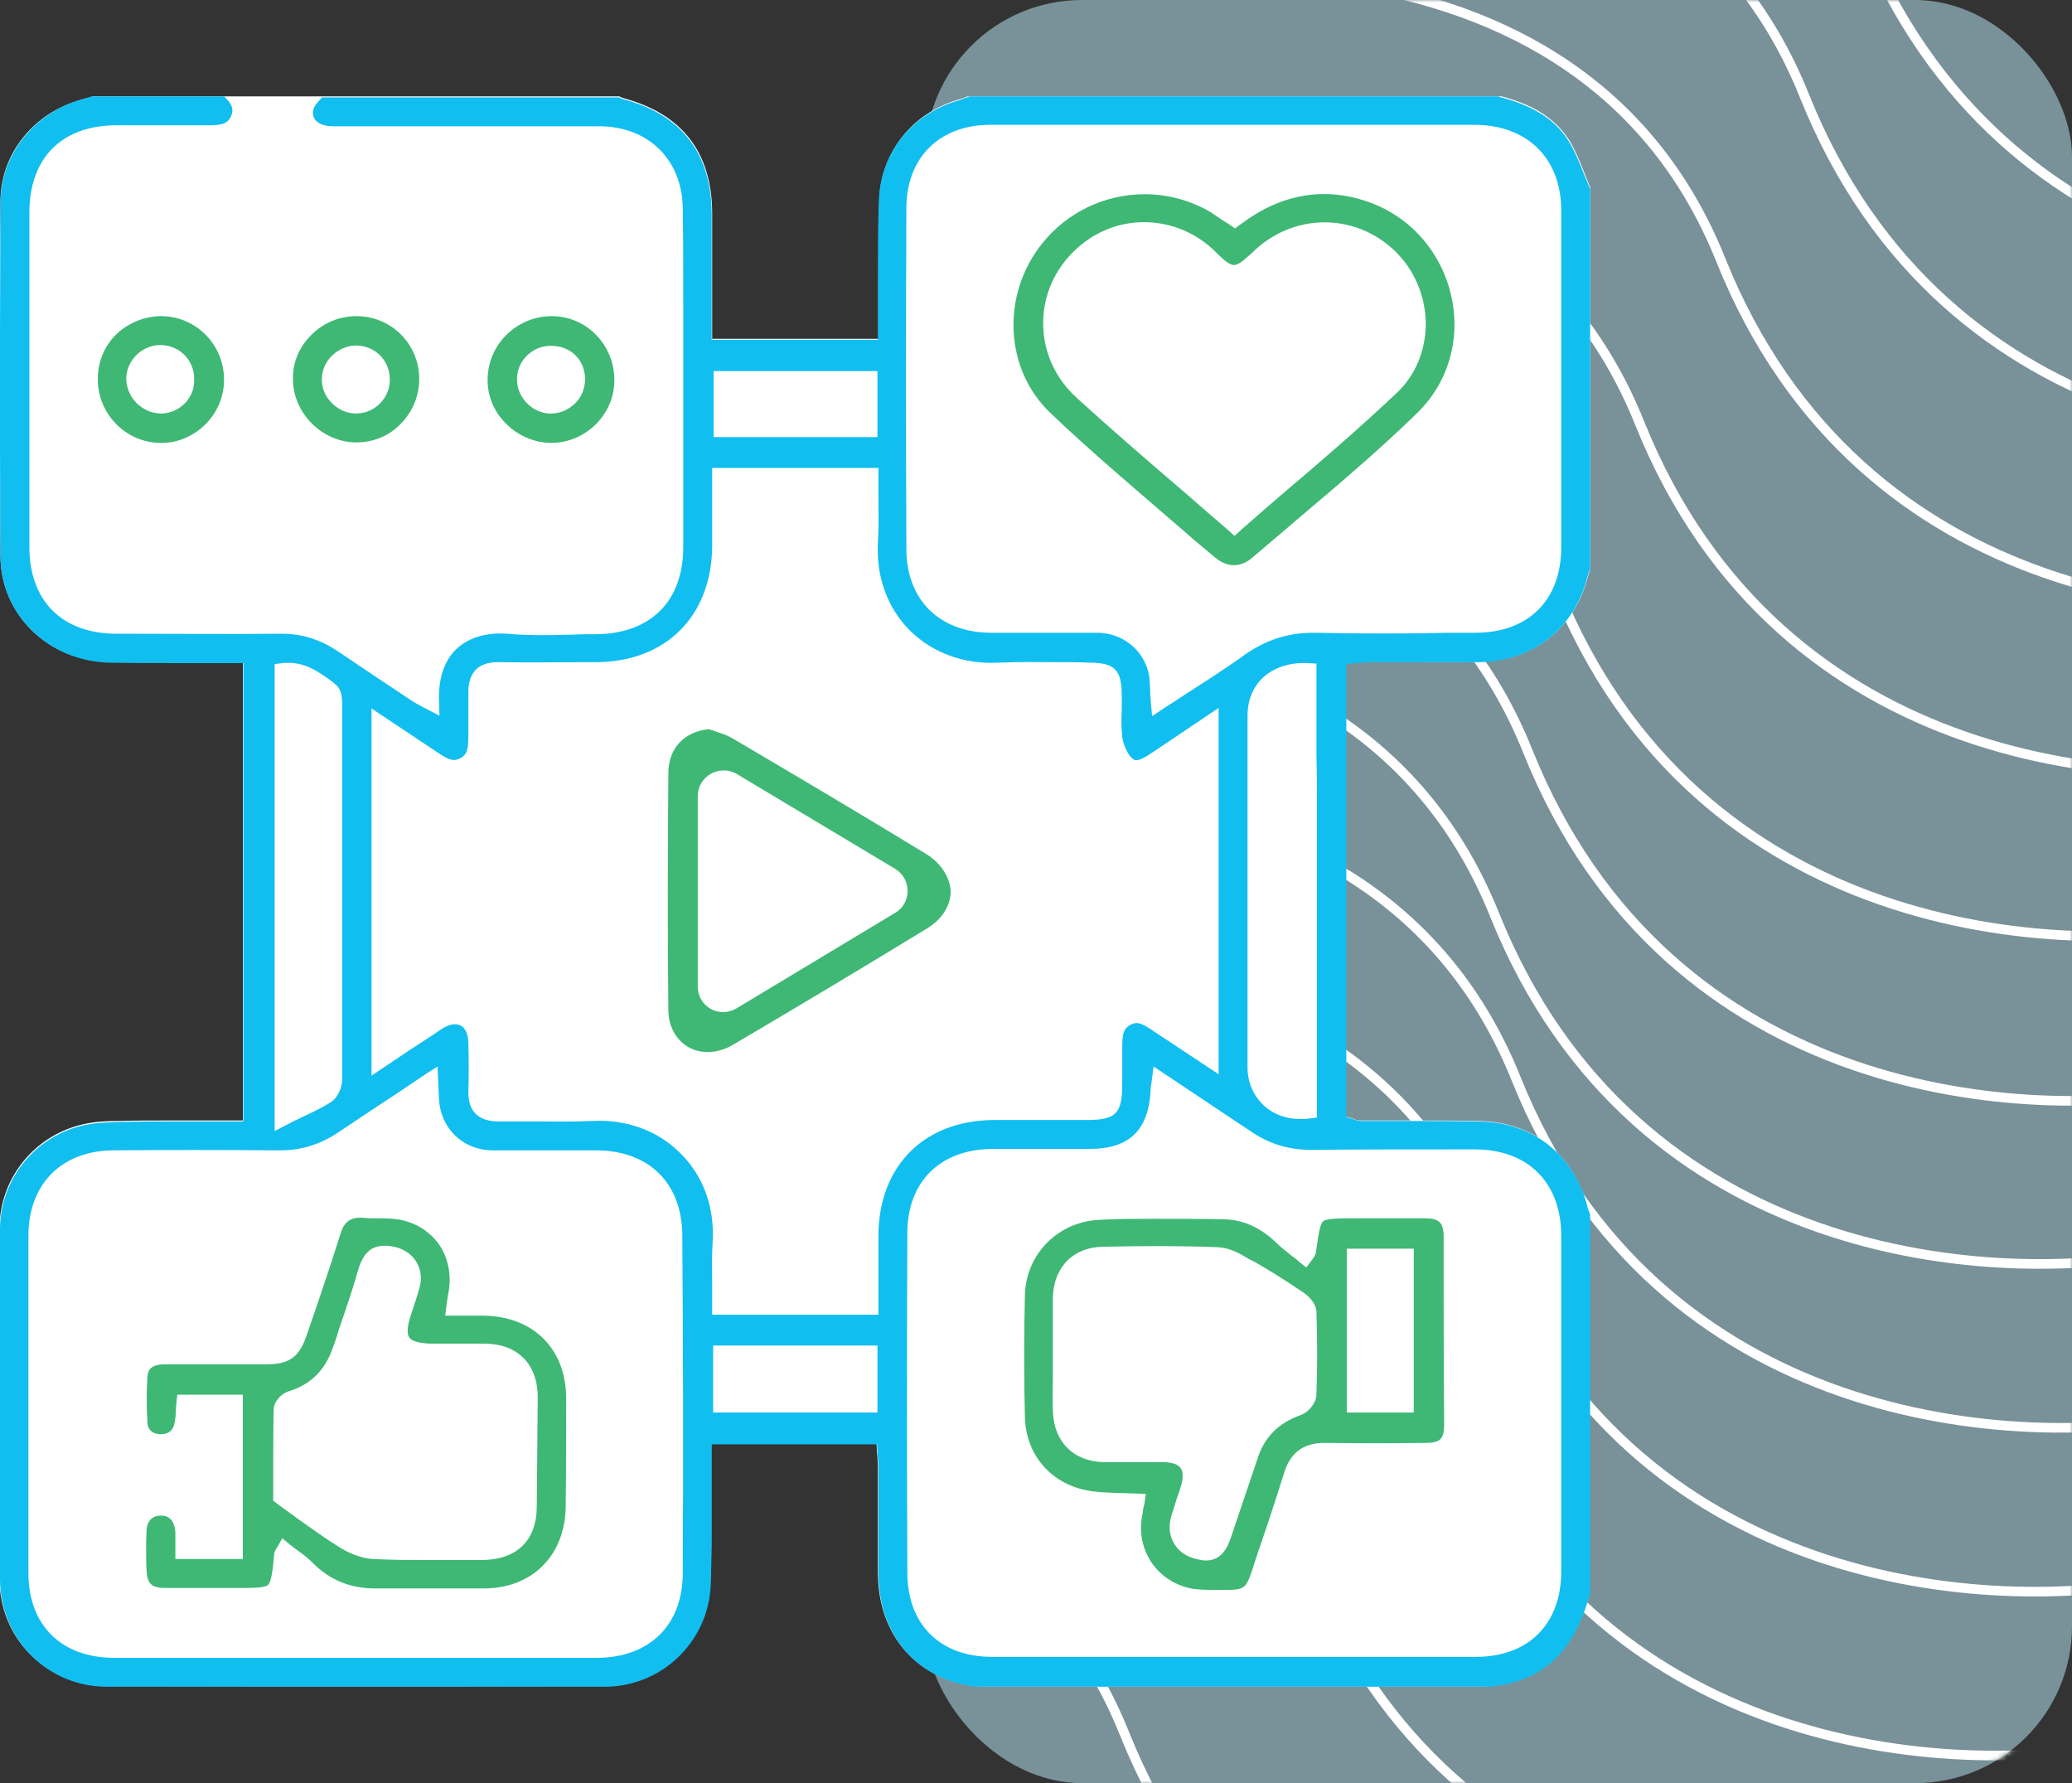
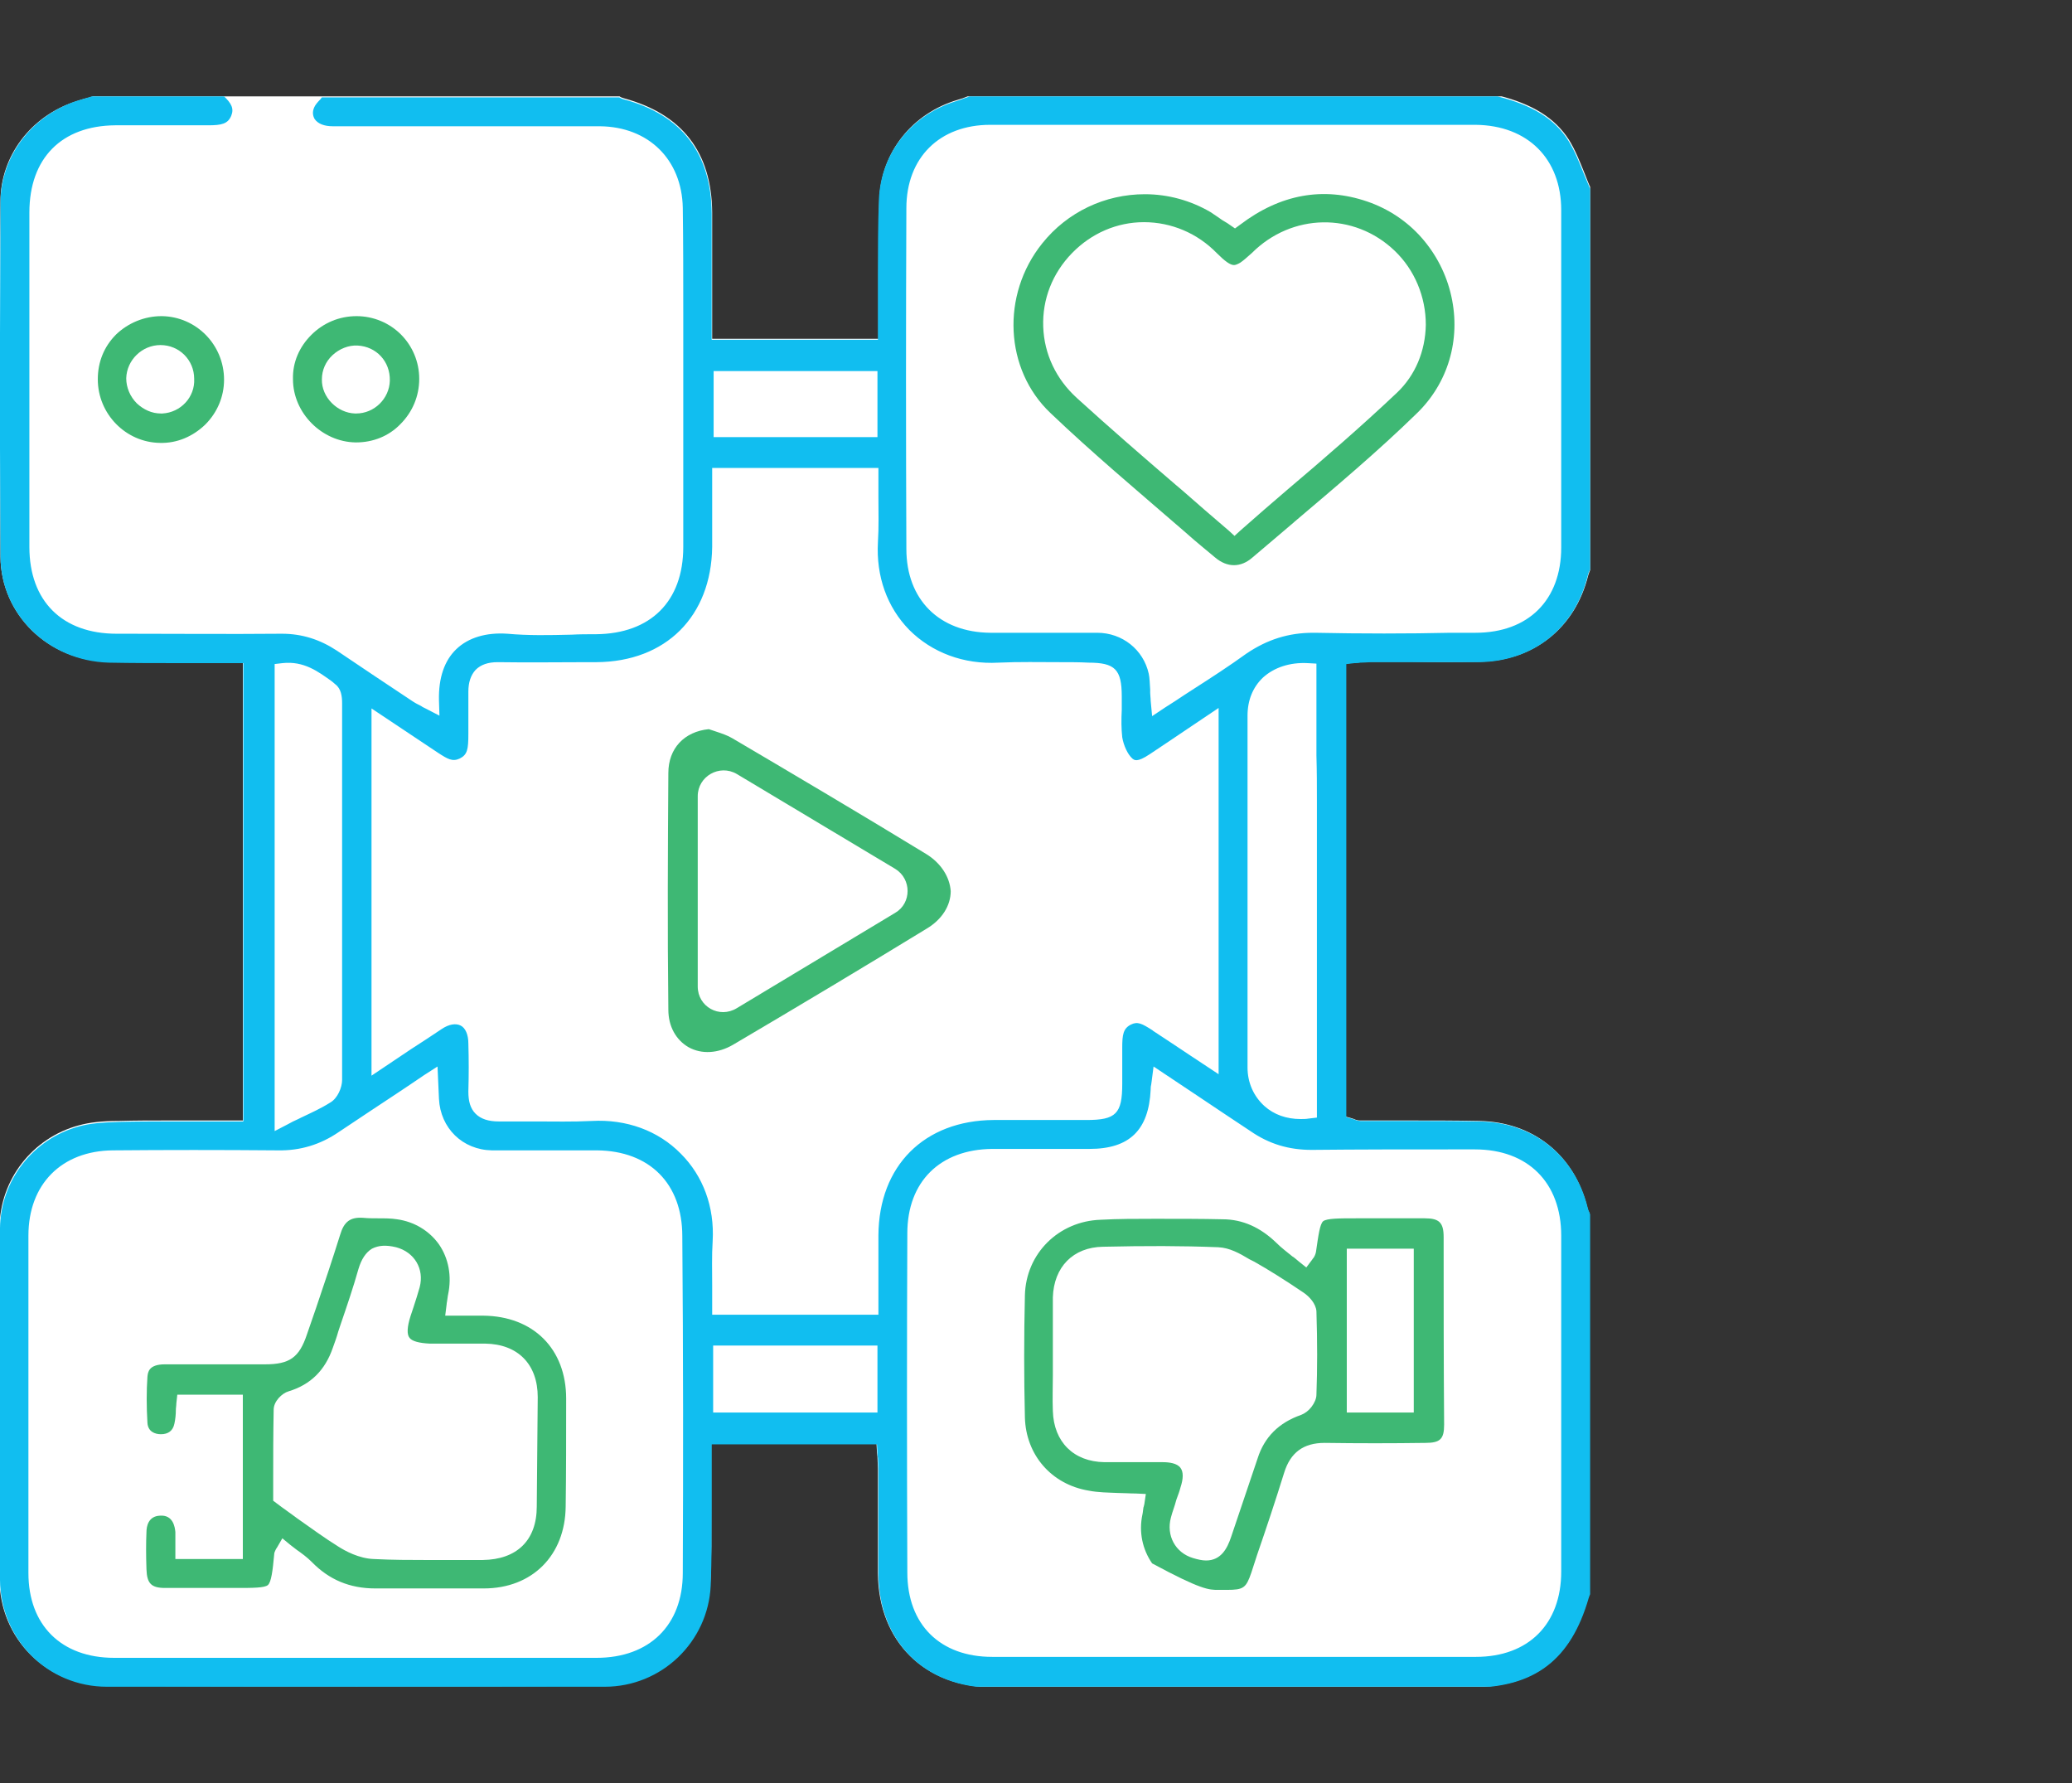
<svg xmlns="http://www.w3.org/2000/svg" width="430" height="370" viewBox="0 0 430 370" fill="none">
  <rect x="0" y="0" width="430" height="370" fill="#333333" stroke="none" />
-   <rect x="192" width="238" height="370" rx="32.546" fill="#C0F1FF" fill-opacity="0.5" />
  <mask id="mask0_4950_13836" style="mask-type:alpha" maskUnits="userSpaceOnUse" x="192" y="0" width="238" height="370">
-     <rect x="192" width="238" height="370" rx="32.546" fill="#C6F0DD" />
-   </mask>
+     </mask>
  <g mask="url(#mask0_4950_13836)">
    <path d="M221.025 -63.618C263.839 -77.627 356.809 -87.31 386.181 -13.974C415.552 59.361 490.828 63.625 524.795 56.59" stroke="white" stroke-width="2" />
    <path d="M209.952 -29.372C252.614 -43.315 345.247 -52.978 374.483 19.923C403.719 92.823 478.717 97.034 512.561 90.027" stroke="white" stroke-width="2" />
    <path d="M192.577 4.628C235.239 -9.315 327.872 -18.978 357.108 53.923C386.344 126.823 461.342 131.034 495.186 124.027" stroke="white" stroke-width="2" />
    <path d="M175.21 38.628C218.031 24.657 310.995 14.938 340.29 87.828C369.584 160.718 444.843 164.884 478.811 157.855" stroke="white" stroke-width="2" />
    <path d="M157.843 72.628C200.663 58.657 293.628 48.938 322.922 121.828C352.217 194.718 427.476 198.884 461.444 191.855" stroke="white" stroke-width="2" />
    <path d="M152.546 106.628C195.208 92.685 287.841 83.022 317.077 155.923C346.313 228.823 421.311 233.034 455.155 226.027" stroke="white" stroke-width="2" />
    <path d="M145.093 140.628C187.913 126.657 280.878 116.938 310.172 189.828C339.467 262.718 414.726 266.884 448.694 259.855" stroke="white" stroke-width="2" />
    <path d="M149.554 174.628C192.374 160.657 285.339 150.938 314.633 223.828C343.928 296.718 419.187 300.884 453.155 293.855" stroke="white" stroke-width="2" />
-     <path d="M144.093 208.628C186.913 194.657 279.878 184.938 309.172 257.828C338.467 330.718 413.726 334.884 447.694 327.855" stroke="white" stroke-width="2" />
    <path d="M135.804 242.628C178.624 228.657 271.589 218.938 300.883 291.828C330.178 364.718 405.437 368.884 439.405 361.855" stroke="white" stroke-width="2" />
    <path d="M107.523 276.628C150.185 262.685 242.817 253.022 272.053 325.923C301.289 398.823 376.287 403.034 410.132 396.027" stroke="white" stroke-width="2" />
    <path d="M68.328 310.628C111.148 296.657 204.112 286.938 233.407 359.828C262.701 432.718 337.961 436.884 371.928 429.855" stroke="white" stroke-width="2" />
  </g>
  <g clip-path="url(#clip0_4950_13836)">
    <g clip-path="url(#clip1_4950_13836)">
      <path d="M279.297 137.7V150.7C279.297 155.8 279.297 161.1 279.297 166.3C279.297 175.5 279.297 198.9 279.297 211.2V231.7L280.697 232.1C280.897 232.2 281.097 232.2 281.197 232.3C281.497 232.4 281.797 232.5 282.297 232.5H292.197C297.097 232.5 302.097 232.5 306.997 232.6C318.097 232.8 326.697 239.6 329.397 250.5C329.497 250.9 329.597 251.3 329.797 251.6L329.897 251.9V330.7C329.797 330.9 329.697 331.2 329.597 331.5C325.897 344.4 318.397 350.1 305.097 350.1H283.197C257.497 350.1 231.797 350.1 205.997 350.1C191.897 350.1 182.297 340.6 182.197 326.5C182.197 322.8 182.197 319 182.197 315.3V313C182.197 310.3 182.197 307.5 182.197 304.8C182.197 304 182.097 303.1 182.097 302.3C182.097 302 181.997 301.6 181.997 301.3L181.897 299.5H147.597V303.5C147.597 304 147.597 304.5 147.597 305C147.597 306.8 147.597 308.7 147.597 310.6V312.9C147.597 318.1 147.697 323.5 147.397 328.7C146.897 340.5 137.197 349.8 125.397 349.8C108.397 349.9 91.097 349.9 73.997 349.9C56.897 349.9 39.397 349.9 22.097 349.8C9.697 349.8 -0.103 340 -0.103 327.6C-0.103 320.5 -0.203 313.3 -0.203 305.9C-0.203 301.5 -0.203 297 -0.203 292.5C-0.203 288 -0.203 283.4 -0.203 278.7V278.1C-0.203 270.5 -0.203 262.7 -0.103 254.7C-0.003 244.8 6.697 236.1 16.397 233.5C18.597 232.9 21.097 232.6 24.597 232.6C28.097 232.5 31.597 232.5 34.897 232.5C37.097 232.5 39.397 232.5 41.597 232.5C43.897 232.5 46.197 232.5 48.497 232.5H50.397V137.4H44.797C42.497 137.4 40.197 137.4 37.797 137.4C32.597 137.4 27.397 137.4 22.397 137.3C9.997 137.1 0.197 127.5 0.097 115.5C0.097 108.1 -0.003 100.5 -0.003 92.4C-0.003 88.3 -0.003 84 -0.003 79.6C-0.003 76.4 -0.003 73.1 -0.003 69.7C-0.003 61.1 -0.003 51.8 0.097 41.8C0.097 32.4 6.397 24.1 15.597 21.1C16.497 20.8 17.397 20.5 18.297 20.3L19.297 20H128.597C128.797 20.2 129.197 20.3 129.497 20.4C141.597 23.7 147.697 31.6 147.797 44.1C147.797 47 147.797 49.9 147.797 52.8V70.3H182.297V66.2C182.297 65.7 182.297 65.2 182.297 64.6C182.297 62.8 182.297 60.9 182.297 59.1V56.8C182.297 51.7 182.297 46.4 182.497 41.2C182.897 31.6 189.297 23.5 198.797 20.7C199.497 20.5 200.097 20.3 200.797 20C200.997 19.9 201.097 19.9 201.297 19.8H310.897C318.097 21.6 322.697 24.5 325.597 29C326.897 31.1 327.897 33.6 328.897 36.1C329.297 37.1 329.697 38.2 330.197 39.2V117.9L329.997 118.3C329.897 118.6 329.697 119 329.597 119.4C326.897 130.3 318.297 137.1 307.197 137.3C302.197 137.4 297.197 137.4 292.797 137.3H290.197C288.497 137.3 286.797 137.3 284.997 137.3C284.097 137.3 283.297 137.3 282.497 137.4H282.397C281.997 137.4 281.597 137.4 281.197 137.5L279.297 137.7Z" fill="white" />
      <path d="M281.098 137.6C281.498 137.6 281.898 137.6 282.298 137.5H282.398C283.198 137.5 283.998 137.4 284.898 137.4C286.598 137.4 288.298 137.4 290.098 137.4H292.698C297.098 137.4 302.098 137.4 307.098 137.4C318.198 137.2 326.798 130.4 329.498 119.5C329.598 119.1 329.698 118.7 329.898 118.4L330.098 118V39.4C329.698 38.4 329.198 37.3 328.798 36.3C327.798 33.8 326.798 31.3 325.498 29.2C322.698 24.7 317.998 21.8 310.798 20H201.198C200.998 20.1 200.898 20.1 200.698 20.2C199.998 20.4 199.398 20.7 198.698 20.9C189.198 23.7 182.798 31.7 182.398 41.4C182.198 46.6 182.198 51.9 182.198 57V59.3C182.198 61.1 182.198 63 182.198 64.8C182.198 65.3 182.198 65.8 182.198 66.4V70.5H147.698V53C147.698 50.1 147.698 47.2 147.698 44.3C147.598 31.8 141.498 23.8 129.398 20.6C128.998 20.5 128.698 20.3 128.498 20.2H66.798C66.698 20.3 66.598 20.5 66.498 20.6C65.898 21.2 65.398 21.8 65.198 22.3C64.798 23.2 64.898 24 65.298 24.7C65.998 25.7 67.298 26.2 69.098 26.2C81.798 26.2 94.598 26.2 107.298 26.2H124.498C134.598 26.3 141.498 33.1 141.698 43.1C141.798 50.3 141.798 57.6 141.798 64.8V68.4C141.798 71.7 141.798 75 141.798 78.3V88.3C141.798 96.7 141.798 105.1 141.798 113.5C141.798 124.8 134.998 131.5 123.698 131.6C121.998 131.6 120.198 131.6 118.498 131.7H118.298C113.998 131.8 109.698 131.9 105.298 131.5C100.898 131.2 97.198 132.3 94.698 134.7C92.198 137.1 90.998 140.7 91.098 145.3L91.198 148.5L88.298 147C88.098 146.9 87.898 146.8 87.698 146.7L87.398 146.5C86.798 146.2 86.198 145.9 85.598 145.5C80.298 142 75.098 138.5 69.898 135C66.398 132.7 62.698 131.5 58.498 131.5H58.398C47.398 131.6 36.198 131.5 26.298 131.5H24.198C12.898 131.5 6.098 124.7 6.098 113.5C6.098 90.4 6.098 67.2 6.098 44.1C6.098 32.8 12.798 26.1 23.898 26H25.998C31.498 26 37.298 26 43.198 26C45.998 26 47.298 25.7 47.998 24C48.598 22.5 47.998 21.4 46.398 19.9H19.398L18.398 20.2C17.498 20.5 16.598 20.7 15.698 21C6.398 24.2 0.198 32.5 0.098 41.9C0.098 51.9 -0.002 61.1 -0.002 69.8C-0.002 73.2 -0.002 76.5 -0.002 79.7C-0.002 84.1 -0.002 88.3 -0.002 92.5C-0.002 100.6 0.098 108.2 0.098 115.6C0.198 127.5 9.998 137.1 22.498 137.5C27.598 137.6 32.698 137.6 37.898 137.6C40.298 137.6 42.598 137.6 44.898 137.6H50.498V232.7H48.598C46.298 232.7 43.998 232.7 41.698 232.7C39.498 232.7 37.198 232.7 34.998 232.7C31.698 232.7 28.198 232.7 24.698 232.8C21.198 232.9 18.698 233.1 16.498 233.7C6.798 236.3 0.098 245 -0.002 254.9C-0.002 262.9 -0.102 270.7 -0.102 278.3V278.9C-0.102 283.6 -0.102 288.2 -0.102 292.7C-0.102 297.2 -0.102 301.7 -0.102 306.1C-0.102 313.5 -0.102 320.7 -0.002 327.8C0.098 340.2 9.898 350 22.198 350C39.498 350.1 56.898 350.1 74.098 350.1C91.198 350.1 108.498 350.1 125.498 350C137.298 350 146.998 340.7 147.498 328.9C147.698 323.6 147.698 318.3 147.698 313.1V310.8C147.698 308.9 147.698 307.1 147.698 305.2C147.698 304.7 147.698 304.2 147.698 303.7V299.7H181.998L182.098 301.5C182.098 301.8 182.098 302.2 182.198 302.5C182.198 303.3 182.298 304.2 182.298 305C182.298 307.7 182.298 310.5 182.298 313.2V315.4C182.298 319.1 182.298 322.8 182.298 326.6C182.398 340.7 191.998 350.2 206.098 350.2C231.798 350.2 257.498 350.2 283.298 350.2H305.198C318.498 350.2 325.998 344.4 329.698 331.6C329.798 331.3 329.898 331 329.998 330.8V252L329.898 251.7C329.798 251.4 329.598 251.1 329.498 250.6C326.798 239.7 318.198 232.9 307.098 232.7C302.198 232.6 297.098 232.6 292.298 232.6H282.398C281.998 232.6 281.598 232.5 281.298 232.4C281.198 232.3 280.998 232.3 280.798 232.2L279.398 231.8V211.3C279.398 199 279.398 175.6 279.398 166.4C279.398 161.2 279.398 155.9 279.398 150.8V137.8L281.098 137.6ZM148.098 77H182.098V90.7H148.098V77ZM56.898 137.8L58.598 137.6C63.098 137.1 66.098 139.4 68.898 141.4L69.598 142C70.798 142.9 70.998 144.5 70.998 145.9V149.8C70.998 172.6 70.998 198.5 70.998 224.1C70.998 225.6 70.098 227.9 68.498 228.8C66.598 230 64.598 230.9 62.498 231.9L61.898 232.2C61.198 232.5 60.398 232.9 59.698 233.3L56.998 234.7V137.8H56.898ZM141.698 326.4C141.698 337.2 134.798 344 123.798 344H121.498C105.498 344 89.498 344 73.398 344C57.598 344 41.798 344 25.998 344H23.698C12.698 344 5.898 337.2 5.898 326.4C5.898 303.1 5.898 279.5 5.898 256.4C5.898 245.7 12.798 238.8 23.398 238.7C34.298 238.6 45.898 238.6 57.598 238.7C62.298 238.8 66.498 237.5 70.298 234.9C74.598 232 78.898 229.2 82.498 226.8C84.298 225.6 86.098 224.4 87.998 223.1L90.798 221.3L91.098 228C91.398 234.1 95.998 238.6 102.098 238.7C106.298 238.7 110.598 238.7 114.598 238.7C117.698 238.7 120.798 238.7 123.898 238.7C134.798 238.8 141.598 245.6 141.598 256.5C141.798 281.5 141.798 304.4 141.698 326.4ZM182.098 293.1H147.998V279.2H182.098V293.1ZM182.298 262.6C182.298 263.8 182.298 265 182.298 266.2C182.298 267.7 182.298 269.3 182.298 270.9V272.8H147.798V270.9C147.798 269.5 147.798 268.1 147.798 266.7C147.798 263.7 147.698 260.6 147.898 257.5C148.298 250.4 145.898 244 141.298 239.4C136.598 234.6 129.998 232.2 122.798 232.6C118.798 232.8 114.898 232.7 111.098 232.7C108.798 232.7 106.198 232.7 103.498 232.7C101.398 232.7 99.798 232.2 98.698 231.1C97.598 230 97.198 228.5 97.198 226.5C97.298 223.1 97.298 219.8 97.198 216.5C97.198 214.7 96.598 213.3 95.598 212.8C94.598 212.3 93.198 212.5 91.698 213.5C89.598 214.9 87.498 216.3 85.298 217.7L77.098 223.2V147L90.898 156.2C92.898 157.5 93.898 158.1 95.398 157.4C96.998 156.6 97.198 155.5 97.198 152.3C97.198 151 97.198 149.7 97.198 148.4C97.198 146.9 97.198 145.2 97.198 143.5C97.198 141.6 97.698 140.1 98.698 139C99.798 137.9 101.298 137.4 103.298 137.4C109.898 137.5 116.198 137.4 122.398 137.4H123.798C138.198 137.3 147.598 127.9 147.798 113.5C147.798 110.2 147.798 106.9 147.798 103.7C147.798 102.1 147.798 100.6 147.798 99V97.1H182.298V99C182.298 100.4 182.298 101.8 182.298 103.2C182.298 106.2 182.398 109.3 182.198 112.5C181.798 119.6 184.098 126 188.698 130.7C193.398 135.4 199.998 137.9 207.198 137.5C211.498 137.3 215.798 137.4 219.998 137.4H220.398C222.198 137.4 224.098 137.4 225.898 137.5C231.398 137.5 232.798 138.9 232.798 144.5C232.798 145.4 232.798 146.4 232.798 147.3C232.698 149.3 232.698 151.2 232.898 153C233.198 154.7 233.998 156.5 234.998 157.4C235.398 157.7 235.898 158.3 238.598 156.5C241.198 154.8 243.798 153 246.498 151.2L252.898 146.9V222.9L246.698 218.8C244.198 217.1 241.698 215.5 239.298 213.9L239.198 213.8C236.998 212.4 236.098 211.9 234.698 212.6C233.098 213.4 232.898 214.7 232.898 217.4C232.898 219.3 232.898 221.2 232.898 223V224.9C232.898 231.1 231.598 232.4 225.498 232.4H214.398C211.698 232.4 208.998 232.4 206.198 232.4C191.798 232.5 182.398 241.9 182.298 256.3C182.298 258.5 182.298 260.5 182.298 262.6ZM301.398 238.5H306.098C317.098 238.5 323.998 245.4 323.998 256.4C323.998 277 323.998 301.4 323.998 326.1C323.998 337 317.198 343.8 306.298 343.8H303.998C287.998 343.8 271.898 343.8 255.798 343.8C239.898 343.8 224.098 343.8 208.198 343.8H205.898C195.098 343.8 188.298 337.1 188.298 326.3C188.198 301.5 188.198 277.9 188.298 255.9C188.298 245.2 195.098 238.5 205.898 238.4C210.098 238.4 214.298 238.4 218.498 238.4H226.098C234.398 238.4 238.398 234.5 238.798 226.1C238.798 225.8 238.798 225.5 238.898 225.1C238.898 224.9 238.998 224.6 238.998 224.4L239.398 221.3L248.698 227.5C252.398 230 255.898 232.3 259.498 234.7C263.398 237.4 267.498 238.6 272.198 238.6C281.898 238.5 291.798 238.5 301.398 238.5ZM273.298 166.4C273.298 177.6 273.298 210.4 273.298 217.5V231.9L271.598 232.1C270.998 232.2 270.498 232.2 269.898 232.2C266.998 232.2 264.398 231.3 262.398 229.5C260.198 227.5 258.898 224.7 258.898 221.5V148.5C258.898 145.3 259.998 142.6 262.098 140.6C264.398 138.5 267.698 137.4 271.398 137.6L273.198 137.7V156.8C273.298 160.1 273.298 163.2 273.298 166.4ZM272.898 131.3H272.498C267.398 131.3 262.998 132.7 258.698 135.6C255.098 138.2 251.398 140.6 247.498 143.1L245.798 144.2C244.498 145.1 243.198 145.9 241.798 146.8L239.098 148.6L238.798 145.4C238.798 144.8 238.698 144.3 238.698 143.8V143.1C238.598 141.8 238.598 140.7 238.398 139.8C237.298 134.8 232.898 131.3 227.698 131.3C223.698 131.3 219.598 131.3 215.898 131.3C212.398 131.3 208.998 131.3 205.498 131.3C194.898 131.2 188.098 124.4 188.098 113.9C187.998 90.4 187.998 66.6 188.098 43.2C188.098 32.7 194.998 25.9 205.498 25.9C238.898 25.9 272.798 25.9 306.198 25.9C317.098 26 323.998 33 323.998 43.6C323.998 66 323.998 89.6 323.998 113.6C323.998 124.5 317.198 131.3 306.198 131.3H300.998C292.298 131.5 282.398 131.5 272.898 131.3Z" fill="#11BEF0" />
      <path d="M83.202 69.4C80.802 67 77.502 65.6 74.002 65.6C70.402 65.6 67.102 67 64.602 69.5C62.102 72 60.702 75.2 60.802 78.7C60.802 85.7 66.802 91.7 73.802 91.8H73.902C77.402 91.8 80.702 90.5 83.102 88C85.602 85.5 87.002 82.2 87.002 78.6C87.002 75.1 85.602 71.8 83.202 69.4ZM73.902 85.8H73.702C70.002 85.7 66.702 82.4 66.802 78.7C66.802 76.8 67.602 75 69.002 73.7C70.402 72.4 72.302 71.6 74.202 71.7C78.102 71.9 81.002 75 80.902 79C80.802 82.7 77.702 85.8 73.902 85.8Z" fill="#3EB874" />
-       <path d="M114.7 65.6H114.5C107.3 65.6 101.3 71.4 101.2 78.6C101.1 82.1 102.5 85.4 105 87.9C107.5 90.4 110.9 91.9 114.4 91.9C117.9 91.9 121.1 90.5 123.6 88.1C126.1 85.6 127.5 82.4 127.5 78.9C127.5 71.6 121.8 65.7 114.7 65.6ZM121.4 79.3C121.2 81.2 120.4 82.9 118.9 84.1C117.6 85.2 116 85.8 114.4 85.8C114.2 85.8 114 85.8 113.8 85.8C110.2 85.5 107.3 82.3 107.3 78.8C107.3 78.6 107.3 78.5 107.3 78.3C107.4 76.4 108.3 74.6 109.8 73.4C111.3 72.1 113.2 71.6 115.1 71.8C119 72.1 121.7 75.3 121.4 79.3Z" fill="#3EB874" />
      <path d="M33.597 65.6H33.497C29.997 65.6 26.597 67 24.097 69.4C21.597 71.9 20.297 75.1 20.297 78.7C20.297 85.9 26.097 91.8 33.197 91.9C36.697 92 39.997 90.6 42.597 88.1C45.097 85.6 46.497 82.3 46.497 78.8C46.497 71.5 40.697 65.7 33.597 65.6ZM33.697 85.8C33.597 85.8 33.497 85.8 33.397 85.8C31.497 85.8 29.797 85 28.397 83.7C26.997 82.3 26.197 80.4 26.197 78.5C26.297 74.7 29.497 71.6 33.297 71.6C37.197 71.6 40.297 74.7 40.297 78.6C40.497 82.4 37.497 85.6 33.697 85.8Z" fill="#3EB874" />
      <path d="M192.201 177.2C178.601 168.9 164.901 160.8 152.001 153.2C151.001 152.6 149.801 152.2 148.601 151.8L148.001 151.6C147.701 151.5 147.401 151.4 147.101 151.3C142.001 151.8 138.701 155.3 138.701 160.4C138.601 175.9 138.501 192.5 138.701 209.5C138.701 213 140.301 215.8 142.901 217.3C145.601 218.8 149.001 218.6 152.101 216.8C166.201 208.5 179.701 200.4 192.301 192.7C195.501 190.8 197.301 187.9 197.301 184.9C197.101 182 195.301 179.1 192.201 177.2ZM144.801 204.7V165.2C144.801 161.1 149.301 158.5 152.901 160.6L185.801 180.3C189.201 182.4 189.201 187.4 185.801 189.4L152.901 209.2C149.301 211.4 144.801 208.9 144.801 204.7Z" fill="#3EB874" />
      <path d="M117.495 290.2C117.495 279.9 110.695 273.1 100.295 273C99.295 273 98.395 273 97.395 273H92.395L92.695 270.6C92.695 270.3 92.795 270.1 92.795 269.9C92.895 269.4 92.895 269 92.995 268.6C93.795 264.8 93.095 261.1 91.095 258.2C89.095 255.4 85.995 253.5 82.395 253C81.095 252.8 79.895 252.8 78.295 252.8C77.395 252.8 76.395 252.8 75.395 252.7C72.695 252.5 71.395 253.5 70.595 256.2C68.995 261.3 67.295 266.4 65.595 271.4L63.695 276.9C62.095 281.7 60.095 283.1 54.995 283.1H54.695C47.895 283.1 40.995 283.1 34.195 283.1C30.795 283.1 30.695 284.8 30.595 285.7C30.395 288.6 30.395 291.8 30.595 295.2C30.695 297.1 32.195 297.6 33.395 297.6C34.895 297.6 35.895 296.9 36.195 295.4C36.395 294.5 36.495 293.5 36.495 292.6C36.495 292.1 36.595 291.7 36.595 291.2L36.795 289.4H50.395V323.5H36.395V321.6C36.395 321.1 36.395 320.7 36.395 320.2C36.395 319.4 36.395 318.6 36.395 317.9C36.295 316.8 35.895 314.3 33.195 314.5C30.795 314.6 30.395 316.7 30.395 317.9C30.295 320.2 30.295 322.6 30.395 325.6C30.495 328.6 31.395 329.5 34.295 329.5C37.795 329.5 41.395 329.5 44.595 329.5H48.995C52.395 329.5 54.895 329.5 55.595 328.9C56.295 328.3 56.595 325.9 56.895 322.6C56.895 322.1 57.095 321.9 57.195 321.6L57.295 321.4C57.395 321.3 57.395 321.2 57.495 321.1L58.595 319.2L60.295 320.6C60.695 320.9 61.195 321.3 61.595 321.6C62.595 322.3 63.695 323.1 64.695 324.1C68.295 327.8 72.595 329.6 77.895 329.6C82.095 329.6 86.295 329.6 90.395 329.6H90.495C93.795 329.6 97.095 329.6 100.395 329.6C110.495 329.6 117.295 322.7 117.395 312.6C117.495 305.8 117.495 298.5 117.495 290.2ZM111.395 312.6C111.395 319.6 107.295 323.6 100.195 323.7C98.695 323.7 97.195 323.7 95.695 323.7C93.195 323.7 90.695 323.7 88.195 323.7C85.295 323.7 81.495 323.7 77.595 323.5C74.495 323.4 71.595 321.8 70.195 320.9C67.295 319.1 64.595 317.1 61.595 315L61.195 314.7C59.995 313.8 58.795 313 57.495 312L56.695 311.4V306.9C56.695 302.5 56.695 297.6 56.795 292.5C56.795 290.8 58.495 289.1 59.895 288.7C64.495 287.3 67.495 284.3 69.095 279.6C69.495 278.5 69.895 277.4 70.195 276.3L70.695 274.8C71.995 271 73.295 267.2 74.395 263.3C74.995 261.3 75.895 259.9 77.195 259.1C78.595 258.4 80.095 258.3 82.195 258.8C85.995 259.8 88.095 263.3 87.095 267.1C86.695 268.5 86.295 269.8 85.795 271.3C85.595 271.9 85.395 272.5 85.195 273.1C84.495 275.3 84.395 276.9 84.995 277.6C85.495 278.3 86.995 278.7 89.195 278.8C90.595 278.8 92.095 278.8 93.495 278.8C95.695 278.8 98.295 278.8 100.695 278.8C107.495 278.9 111.595 283.1 111.595 289.9C111.495 297.5 111.495 305 111.395 312.6Z" fill="#3EB874" />
-       <path d="M299.597 256.7C299.597 253.7 298.697 252.8 295.697 252.8C292.797 252.8 289.897 252.8 287.097 252.8H284.897C283.697 252.8 282.597 252.8 281.397 252.8C277.997 252.8 275.397 252.8 274.597 253.4C273.897 254 273.597 256.4 273.097 259.8C272.997 260.3 272.797 260.7 272.597 261L272.497 261.1C272.397 261.2 272.397 261.3 272.297 261.4L271.097 263L269.597 261.8C269.097 261.4 268.697 261 268.197 260.7C267.097 259.8 265.897 258.9 264.897 257.9C261.597 254.7 257.897 253 253.697 253C249.597 252.9 244.597 252.9 239.697 252.9C235.797 252.9 231.997 252.9 228.397 253.1C219.697 253.4 212.897 260.1 212.697 268.8C212.497 277.3 212.497 285.8 212.697 294.1C212.897 301.9 218.197 308 225.897 309.3C227.897 309.7 229.997 309.7 232.197 309.8H232.297C233.397 309.8 234.497 309.9 235.697 309.9L237.797 310L237.497 312C237.497 312.2 237.397 312.3 237.397 312.5L237.297 312.8C237.197 313.3 237.197 313.8 237.097 314.2C236.297 317.9 237.097 321.5 239.097 324.4C241.097 327.2 244.097 329.1 247.697 329.7C249.297 329.9 250.897 329.9 252.797 329.9C253.397 329.9 253.997 329.9 254.597 329.9C258.097 329.9 258.597 329.5 259.697 326.3L260.897 322.6C262.697 317.4 264.697 311.4 266.497 305.6C267.797 301.4 270.497 299.4 274.897 299.4H274.997C281.897 299.5 288.797 299.5 295.797 299.4C298.897 299.4 299.697 298.6 299.697 295.6C299.597 282.7 299.597 269.6 299.597 256.7ZM273.197 289.4C273.197 290.2 272.797 291.1 272.197 291.9C271.597 292.7 270.797 293.3 269.997 293.6C265.397 295.2 262.397 298.2 260.997 302.6L255.497 318.9C254.697 321.3 253.397 323.8 250.297 323.8C249.497 323.8 248.597 323.6 247.597 323.3C243.897 322.2 241.997 318.6 242.997 314.9C243.297 313.7 243.797 312.5 244.097 311.3L244.197 311C244.497 310.2 244.797 309.4 244.997 308.6C245.597 306.8 245.597 305.4 244.997 304.6C244.297 303.6 242.597 303.4 241.297 303.4C239.597 303.4 237.797 303.4 236.097 303.4C233.897 303.4 231.497 303.4 229.197 303.4C222.797 303.3 218.697 299.2 218.497 292.8C218.397 290.3 218.497 287.8 218.497 285.4V284.6C218.497 283.4 218.497 282.2 218.497 281C218.497 279.8 218.497 278.6 218.497 277.4V276.6C218.497 274.2 218.497 271.7 218.497 269.2C218.697 262.9 222.697 258.8 228.897 258.7C237.797 258.5 245.197 258.5 252.797 258.8C255.197 258.9 257.297 260.1 259.297 261.3L259.697 261.5C259.897 261.6 260.097 261.7 260.297 261.8C263.297 263.5 266.497 265.5 270.497 268.2C271.697 269 273.097 270.5 273.197 272.1C273.397 278.3 273.397 284.1 273.197 289.4ZM293.397 293.1H279.497V259.1H293.397V293.1Z" fill="#3EB874" />
+       <path d="M299.597 256.7C299.597 253.7 298.697 252.8 295.697 252.8C292.797 252.8 289.897 252.8 287.097 252.8H284.897C283.697 252.8 282.597 252.8 281.397 252.8C277.997 252.8 275.397 252.8 274.597 253.4C273.897 254 273.597 256.4 273.097 259.8C272.997 260.3 272.797 260.7 272.597 261L272.497 261.1C272.397 261.2 272.397 261.3 272.297 261.4L271.097 263L269.597 261.8C269.097 261.4 268.697 261 268.197 260.7C267.097 259.8 265.897 258.9 264.897 257.9C261.597 254.7 257.897 253 253.697 253C249.597 252.9 244.597 252.9 239.697 252.9C235.797 252.9 231.997 252.9 228.397 253.1C219.697 253.4 212.897 260.1 212.697 268.8C212.497 277.3 212.497 285.8 212.697 294.1C212.897 301.9 218.197 308 225.897 309.3C227.897 309.7 229.997 309.7 232.197 309.8H232.297C233.397 309.8 234.497 309.9 235.697 309.9L237.797 310L237.497 312C237.497 312.2 237.397 312.3 237.397 312.5L237.297 312.8C237.197 313.3 237.197 313.8 237.097 314.2C236.297 317.9 237.097 321.5 239.097 324.4C249.297 329.9 250.897 329.9 252.797 329.9C253.397 329.9 253.997 329.9 254.597 329.9C258.097 329.9 258.597 329.5 259.697 326.3L260.897 322.6C262.697 317.4 264.697 311.4 266.497 305.6C267.797 301.4 270.497 299.4 274.897 299.4H274.997C281.897 299.5 288.797 299.5 295.797 299.4C298.897 299.4 299.697 298.6 299.697 295.6C299.597 282.7 299.597 269.6 299.597 256.7ZM273.197 289.4C273.197 290.2 272.797 291.1 272.197 291.9C271.597 292.7 270.797 293.3 269.997 293.6C265.397 295.2 262.397 298.2 260.997 302.6L255.497 318.9C254.697 321.3 253.397 323.8 250.297 323.8C249.497 323.8 248.597 323.6 247.597 323.3C243.897 322.2 241.997 318.6 242.997 314.9C243.297 313.7 243.797 312.5 244.097 311.3L244.197 311C244.497 310.2 244.797 309.4 244.997 308.6C245.597 306.8 245.597 305.4 244.997 304.6C244.297 303.6 242.597 303.4 241.297 303.4C239.597 303.4 237.797 303.4 236.097 303.4C233.897 303.4 231.497 303.4 229.197 303.4C222.797 303.3 218.697 299.2 218.497 292.8C218.397 290.3 218.497 287.8 218.497 285.4V284.6C218.497 283.4 218.497 282.2 218.497 281C218.497 279.8 218.497 278.6 218.497 277.4V276.6C218.497 274.2 218.497 271.7 218.497 269.2C218.697 262.9 222.697 258.8 228.897 258.7C237.797 258.5 245.197 258.5 252.797 258.8C255.197 258.9 257.297 260.1 259.297 261.3L259.697 261.5C259.897 261.6 260.097 261.7 260.297 261.8C263.297 263.5 266.497 265.5 270.497 268.2C271.697 269 273.097 270.5 273.197 272.1C273.397 278.3 273.397 284.1 273.197 289.4ZM293.397 293.1H279.497V259.1H293.397V293.1Z" fill="#3EB874" />
      <path d="M301.198 61.5C300.198 56.9 297.998 52.7 294.998 49.3C291.998 45.9 288.098 43.3 283.698 41.8C274.598 38.7 265.698 40.3 257.398 46.6L256.298 47.4L254.698 46.3C254.398 46.1 253.998 45.9 253.698 45.7C252.798 45.1 251.998 44.5 251.198 44C247.098 41.6 242.398 40.3 237.598 40.3C229.298 40.3 221.498 44 216.298 50.5C207.698 61.2 208.498 76.7 217.998 85.7C226.698 94 235.998 101.8 244.898 109.5L246.398 110.8C248.298 112.5 250.298 114.1 252.198 115.7C254.698 117.8 257.498 117.8 259.898 115.7C262.698 113.3 265.598 110.9 268.498 108.4L268.598 108.3C277.098 101.1 285.898 93.7 293.898 85.9C300.498 79.6 303.198 70.5 301.198 61.5ZM289.898 81.5C282.498 88.5 274.398 95.5 267.298 101.5C263.998 104.3 260.698 107.2 257.398 110.1L256.198 111.2L254.998 110.1C251.698 107.3 248.498 104.5 245.298 101.7L243.998 100.6C236.898 94.5 230.198 88.7 223.498 82.6C219.198 78.7 216.698 73.5 216.498 67.8C216.298 62.1 218.398 56.7 222.498 52.5C226.498 48.4 231.798 46.1 237.398 46.1C243.098 46.1 248.498 48.4 252.498 52.5C254.198 54.2 255.298 55 256.098 55C256.398 55 256.898 54.8 257.398 54.5C257.998 54.1 258.798 53.4 259.798 52.5C268.098 44.2 280.998 44 289.398 52C293.598 56 295.898 61.6 295.898 67.4C295.798 72.9 293.698 77.9 289.898 81.5Z" fill="#3EB874" />
    </g>
  </g>
  <defs>
    <clipPath id="clip0_4950_13836">
      <rect width="330" height="330" fill="white" transform="translate(0 20)" />
    </clipPath>
    <clipPath id="clip1_4950_13836">
      <rect width="330" height="330" fill="white" transform="translate(0 20)" />
    </clipPath>
  </defs>
</svg>